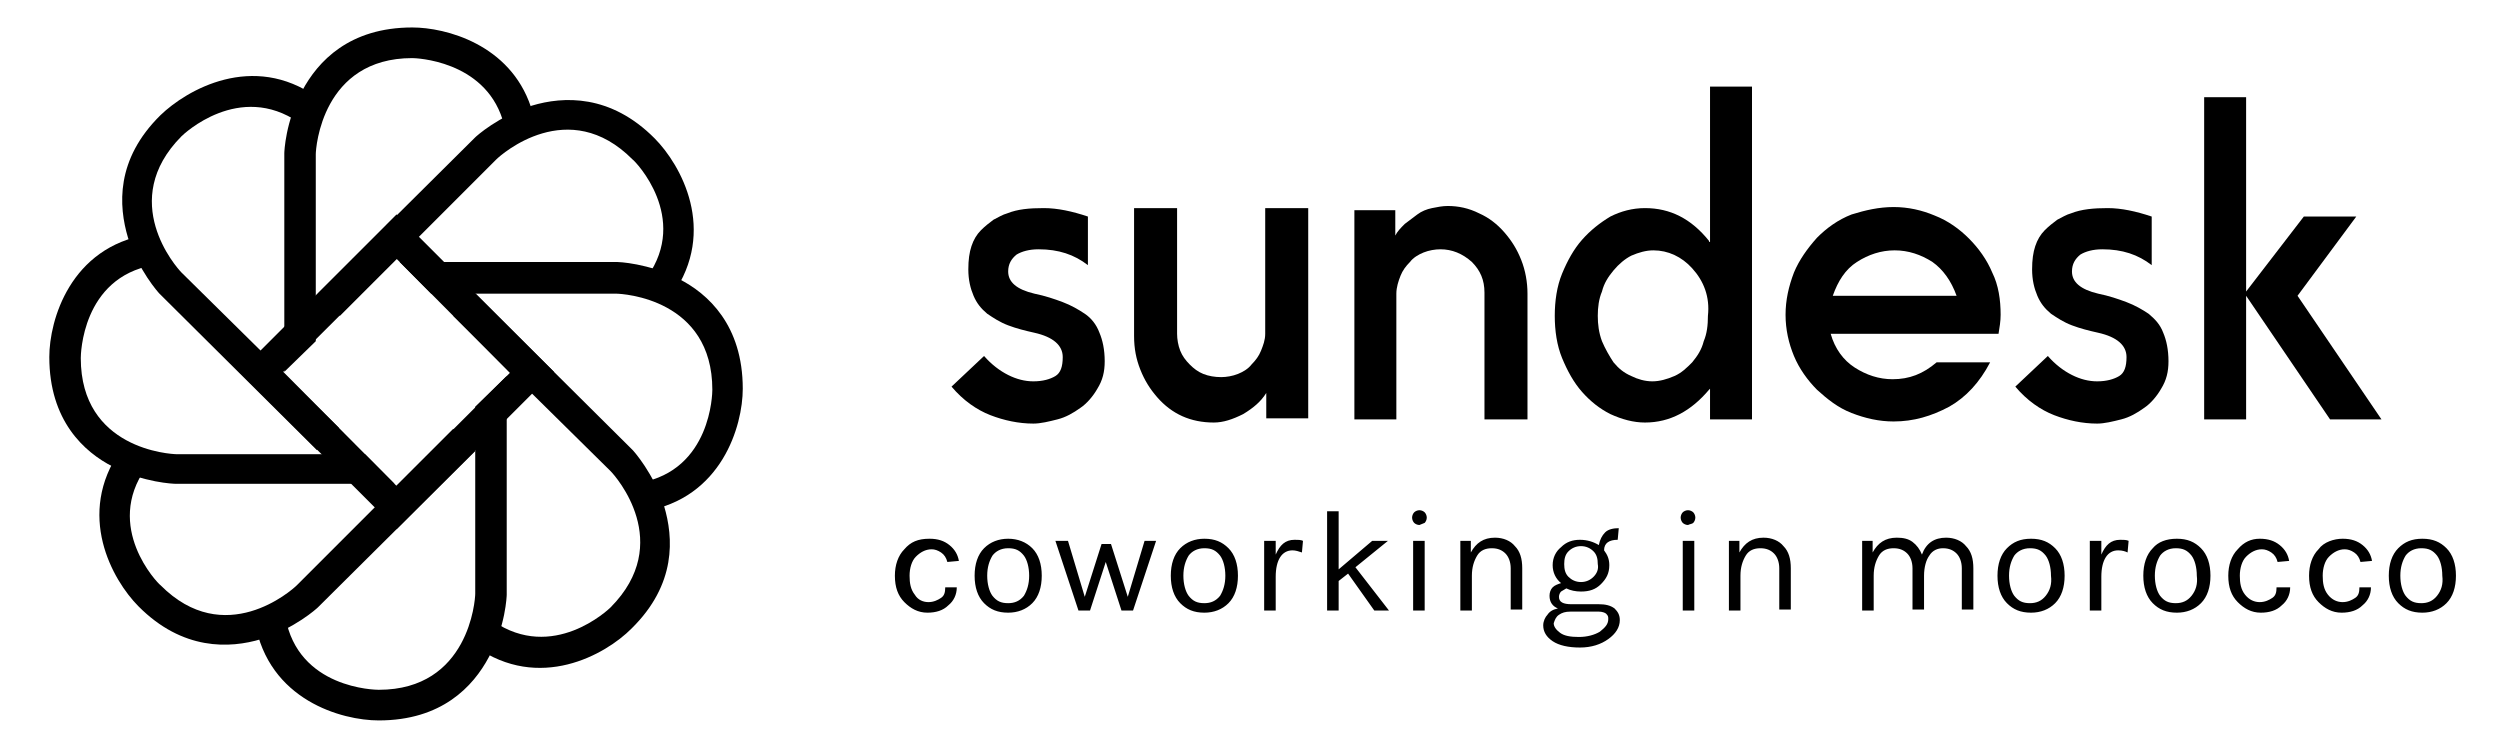
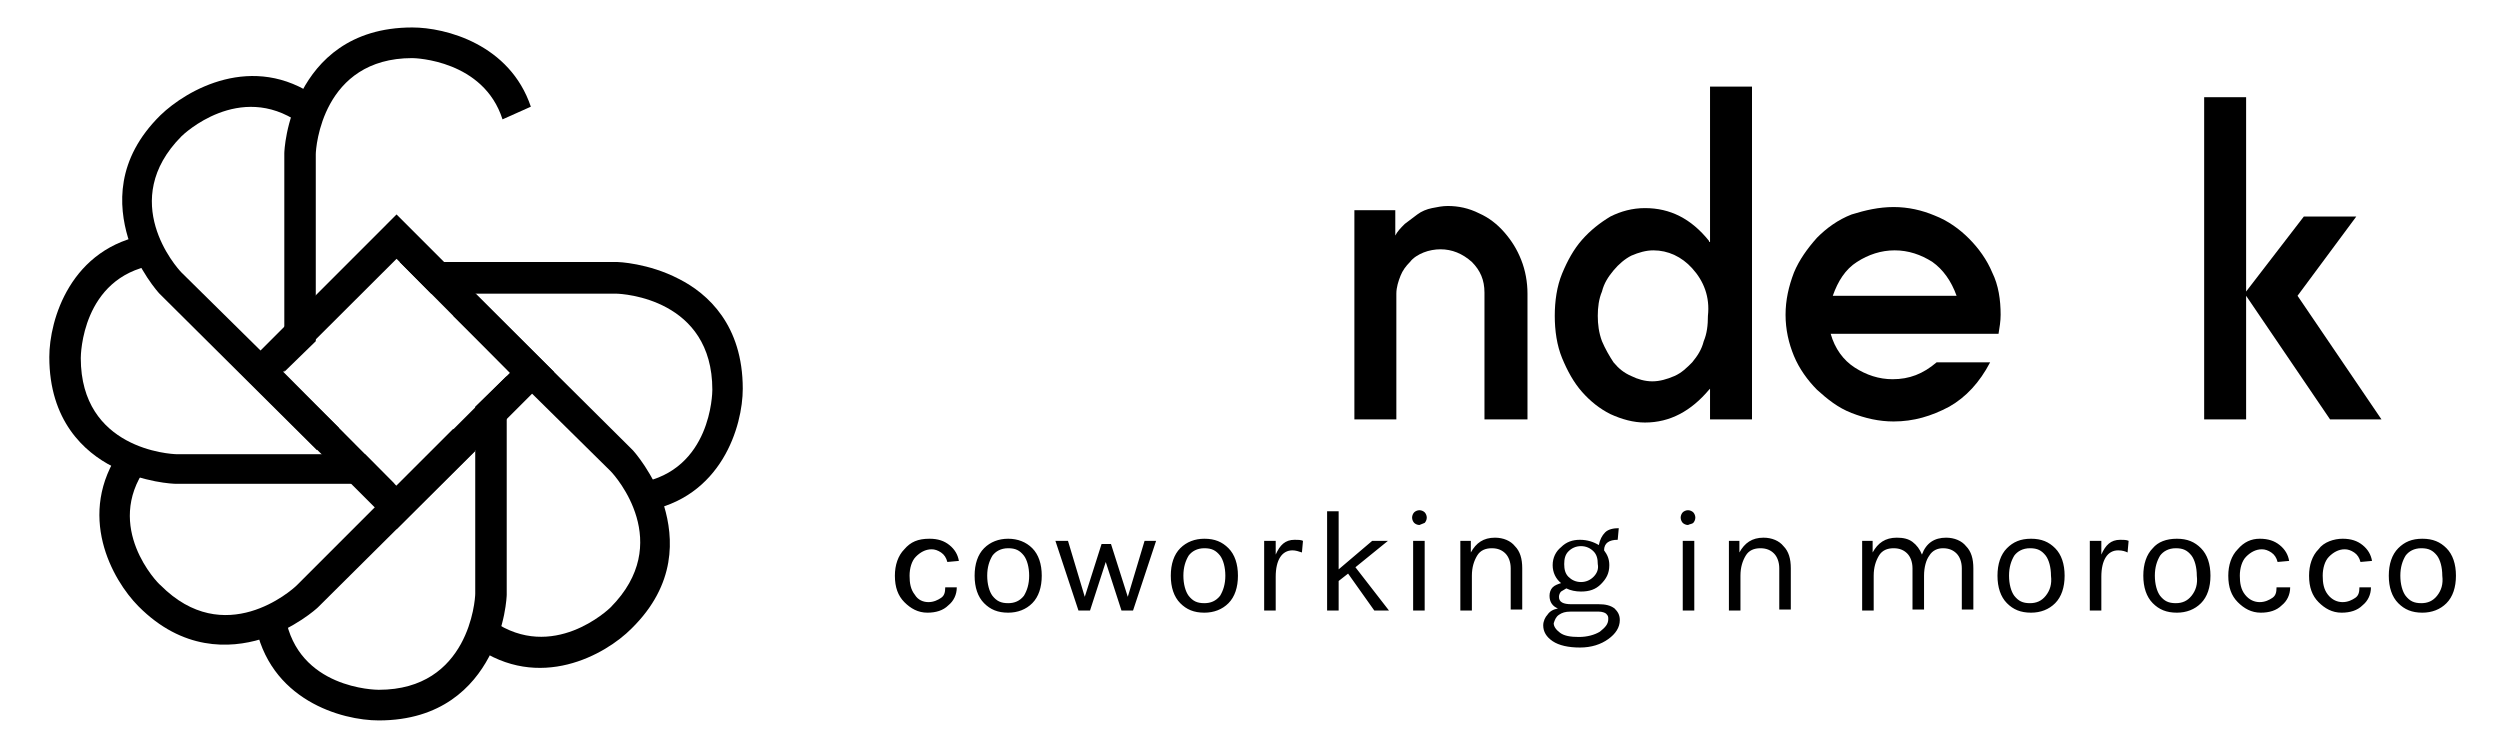
<svg xmlns="http://www.w3.org/2000/svg" width="170" height="51" viewBox="0 0 170 51" fill="none">
  <path d="M152.736 6.608V19.825L156.66 14.725H160.227L156.232 20.113L161.939 28.517H158.443L152.736 20.113V28.517H149.883V6.608H152.736Z" fill="black" />
-   <path d="M139.253 24.207C139.752 24.782 140.323 25.213 140.894 25.5C141.465 25.787 142.035 25.931 142.606 25.931C143.248 25.931 143.747 25.787 144.104 25.572C144.461 25.356 144.603 24.925 144.603 24.279C144.603 23.489 143.961 22.914 142.677 22.627C142.035 22.483 141.465 22.34 140.894 22.124C140.323 21.909 139.895 21.621 139.467 21.334C139.039 20.975 138.754 20.616 138.54 20.113C138.326 19.61 138.183 19.035 138.183 18.317C138.183 17.671 138.254 17.168 138.397 16.737C138.54 16.306 138.754 15.947 139.039 15.659C139.324 15.372 139.61 15.156 139.895 14.941C140.18 14.797 140.537 14.582 140.822 14.51C141.536 14.223 142.392 14.151 143.319 14.151C144.247 14.151 145.245 14.366 146.316 14.725V18.03C145.388 17.311 144.318 16.952 142.963 16.952C142.321 16.952 141.821 17.096 141.465 17.311C141.108 17.599 140.894 17.958 140.894 18.461C140.894 19.179 141.465 19.682 142.677 19.969C143.391 20.113 144.033 20.328 144.603 20.544C145.174 20.759 145.674 21.047 146.102 21.334C146.53 21.693 146.886 22.052 147.1 22.627C147.314 23.13 147.457 23.776 147.457 24.566C147.457 25.285 147.314 25.859 146.958 26.434C146.672 26.937 146.244 27.439 145.816 27.727C145.317 28.086 144.817 28.373 144.247 28.517C143.676 28.661 143.105 28.804 142.606 28.804C141.607 28.804 140.608 28.589 139.681 28.23C138.754 27.87 137.826 27.224 137.042 26.29L139.253 24.207Z" fill="black" />
  <path d="M133.047 20.113C132.69 19.107 132.119 18.317 131.406 17.814C130.621 17.311 129.765 17.024 128.838 17.024C127.91 17.024 127.054 17.311 126.269 17.814C125.485 18.317 124.985 19.107 124.629 20.113H133.047ZM128.766 14.079C129.765 14.079 130.692 14.294 131.548 14.653C132.476 15.013 133.261 15.587 133.903 16.234C134.545 16.88 135.115 17.67 135.472 18.532C135.9 19.394 136.043 20.4 136.043 21.406C136.043 21.837 135.971 22.268 135.9 22.699H124.486C124.771 23.704 125.342 24.494 126.127 24.997C126.911 25.5 127.768 25.787 128.695 25.787C129.836 25.787 130.764 25.428 131.691 24.638H135.329C134.616 26.003 133.689 27.008 132.547 27.655C131.334 28.301 130.122 28.66 128.766 28.66C127.768 28.66 126.84 28.445 125.913 28.086C124.985 27.727 124.272 27.152 123.559 26.506C122.916 25.859 122.346 25.069 121.989 24.207C121.632 23.345 121.418 22.411 121.418 21.406C121.418 20.4 121.632 19.466 121.989 18.532C122.346 17.67 122.916 16.88 123.559 16.162C124.201 15.515 124.985 14.941 125.913 14.582C126.84 14.294 127.768 14.079 128.766 14.079Z" fill="black" />
  <path d="M115.069 18.245C114.356 17.455 113.428 17.024 112.43 17.024C111.93 17.024 111.431 17.168 110.932 17.383C110.504 17.599 110.076 17.958 109.719 18.389C109.362 18.82 109.077 19.251 108.934 19.825C108.72 20.328 108.649 20.903 108.649 21.477C108.649 22.052 108.72 22.627 108.934 23.201C109.148 23.704 109.433 24.207 109.719 24.638C110.076 25.069 110.432 25.356 110.932 25.572C111.36 25.787 111.859 25.931 112.358 25.931C112.858 25.931 113.357 25.787 113.856 25.572C114.356 25.356 114.713 24.997 115.069 24.638C115.426 24.207 115.711 23.776 115.854 23.201C116.068 22.699 116.139 22.124 116.139 21.477C116.282 20.184 115.854 19.107 115.069 18.245ZM119.136 5.89V28.517H116.282V26.434L116.211 26.506C114.998 27.942 113.571 28.732 111.859 28.732C111.074 28.732 110.29 28.517 109.505 28.158C108.791 27.799 108.149 27.296 107.579 26.649C107.008 26.003 106.58 25.213 106.223 24.351C105.867 23.489 105.724 22.483 105.724 21.477C105.724 20.472 105.867 19.466 106.223 18.604C106.58 17.742 107.008 16.952 107.579 16.306C108.149 15.659 108.791 15.156 109.505 14.725C110.218 14.366 111.003 14.151 111.859 14.151C113.571 14.151 114.998 14.869 116.211 16.378C116.211 16.449 116.211 16.449 116.282 16.449V5.89H119.136Z" fill="black" />
  <path d="M94.88 14.294V16.018C95.023 15.731 95.237 15.515 95.522 15.228C95.808 15.013 96.093 14.797 96.379 14.582C96.664 14.366 97.021 14.223 97.377 14.151C97.734 14.079 98.091 14.007 98.447 14.007C99.161 14.007 99.874 14.151 100.587 14.51C101.23 14.797 101.8 15.228 102.3 15.803C102.799 16.378 103.156 16.952 103.441 17.671C103.726 18.389 103.869 19.179 103.869 19.969V28.517H100.944V19.897C100.944 19.035 100.659 18.389 100.088 17.814C99.446 17.239 98.733 16.952 97.948 16.952C97.591 16.952 97.163 17.024 96.806 17.168C96.45 17.311 96.093 17.527 95.879 17.814C95.594 18.101 95.38 18.389 95.237 18.748C95.094 19.107 94.952 19.538 94.952 19.969V28.517H92.098V14.294H94.88Z" fill="black" />
-   <path d="M86.106 28.517V26.721C85.749 27.296 85.25 27.727 84.536 28.158C83.823 28.517 83.181 28.732 82.539 28.732C81.754 28.732 81.041 28.589 80.399 28.302C79.757 28.014 79.186 27.583 78.686 27.009C78.187 26.434 77.831 25.859 77.545 25.141C77.26 24.423 77.117 23.704 77.117 22.842V14.151H80.042V22.699C80.042 23.058 80.113 23.489 80.256 23.848C80.399 24.207 80.613 24.494 80.898 24.782C81.183 25.069 81.469 25.285 81.825 25.428C82.182 25.572 82.61 25.644 83.038 25.644C83.395 25.644 83.823 25.572 84.18 25.428C84.536 25.285 84.893 25.069 85.107 24.782C85.392 24.494 85.606 24.207 85.749 23.848C85.892 23.489 86.034 23.13 86.034 22.699V14.151H88.959V28.445H86.106V28.517Z" fill="black" />
-   <path d="M66.916 24.207C67.415 24.782 67.986 25.213 68.556 25.5C69.127 25.787 69.698 25.931 70.269 25.931C70.911 25.931 71.41 25.787 71.767 25.572C72.123 25.356 72.266 24.925 72.266 24.279C72.266 23.489 71.624 22.914 70.34 22.627C69.698 22.483 69.127 22.34 68.556 22.124C67.986 21.909 67.558 21.621 67.13 21.334C66.702 20.975 66.416 20.616 66.202 20.113C65.988 19.61 65.846 19.035 65.846 18.317C65.846 17.671 65.917 17.168 66.06 16.737C66.202 16.306 66.416 15.947 66.702 15.659C66.987 15.372 67.272 15.156 67.558 14.941C67.843 14.797 68.2 14.582 68.485 14.51C69.198 14.223 69.983 14.151 70.982 14.151C71.909 14.151 72.908 14.366 73.978 14.725V18.03C73.051 17.311 71.981 16.952 70.625 16.952C69.983 16.952 69.484 17.096 69.127 17.311C68.77 17.599 68.556 17.958 68.556 18.461C68.556 19.179 69.127 19.682 70.34 19.969C71.053 20.113 71.695 20.328 72.266 20.544C72.837 20.759 73.336 21.047 73.764 21.334C74.192 21.621 74.549 22.052 74.763 22.627C74.977 23.13 75.12 23.776 75.12 24.566C75.12 25.285 74.977 25.859 74.62 26.434C74.335 26.937 73.907 27.439 73.479 27.727C72.979 28.086 72.48 28.373 71.909 28.517C71.339 28.661 70.768 28.804 70.269 28.804C69.27 28.804 68.271 28.589 67.344 28.23C66.416 27.87 65.489 27.224 64.704 26.29L66.916 24.207Z" fill="black" />
  <path d="M165.72 40.513C165.434 40.872 165.078 41.016 164.65 41.016C164.15 41.016 163.865 40.872 163.58 40.513C163.365 40.225 163.223 39.722 163.223 39.148C163.223 38.573 163.365 38.142 163.58 37.783C163.794 37.496 164.15 37.28 164.65 37.28C165.149 37.28 165.434 37.424 165.72 37.783C165.934 38.07 166.076 38.573 166.076 39.148C166.148 39.722 166.005 40.154 165.72 40.513ZM163.08 37.28C162.652 37.711 162.438 38.358 162.438 39.148C162.438 39.938 162.652 40.584 163.08 41.016C163.508 41.447 164.008 41.662 164.721 41.662C165.363 41.662 165.934 41.447 166.362 41.016C166.79 40.584 167.004 39.938 167.004 39.148C167.004 38.358 166.79 37.711 166.362 37.28C165.934 36.849 165.434 36.634 164.721 36.634C164.008 36.634 163.508 36.849 163.08 37.28ZM157.658 37.352C157.23 37.783 157.016 38.429 157.016 39.148C157.016 39.938 157.23 40.513 157.658 40.944C158.086 41.375 158.586 41.662 159.228 41.662C159.799 41.662 160.298 41.518 160.655 41.159C161.011 40.872 161.225 40.441 161.225 39.938H160.441C160.441 40.297 160.369 40.513 160.155 40.656C159.941 40.8 159.656 40.944 159.299 40.944C158.943 40.944 158.586 40.8 158.3 40.441C158.015 40.082 157.944 39.651 157.944 39.148C157.944 38.645 158.086 38.142 158.372 37.855C158.657 37.568 159.014 37.352 159.442 37.352C159.656 37.352 159.87 37.424 160.084 37.568C160.298 37.711 160.441 37.927 160.512 38.214L161.297 38.142C161.225 37.711 161.011 37.352 160.655 37.065C160.298 36.777 159.87 36.634 159.299 36.634C158.728 36.634 158.015 36.849 157.658 37.352ZM152.165 37.352C151.737 37.783 151.523 38.429 151.523 39.148C151.523 39.938 151.737 40.513 152.165 40.944C152.593 41.375 153.093 41.662 153.735 41.662C154.305 41.662 154.805 41.518 155.162 41.159C155.518 40.872 155.732 40.441 155.732 39.938H154.805C154.805 40.297 154.734 40.513 154.52 40.656C154.305 40.8 154.02 40.944 153.663 40.944C153.307 40.944 152.95 40.8 152.665 40.441C152.379 40.082 152.308 39.651 152.308 39.148C152.308 38.645 152.451 38.142 152.736 37.855C153.021 37.568 153.378 37.352 153.806 37.352C154.02 37.352 154.234 37.424 154.448 37.568C154.662 37.711 154.805 37.927 154.876 38.214L155.661 38.142C155.59 37.711 155.376 37.352 155.019 37.065C154.662 36.777 154.234 36.634 153.663 36.634C153.093 36.634 152.593 36.849 152.165 37.352ZM149.026 40.513C148.741 40.872 148.384 41.016 147.956 41.016C147.457 41.016 147.172 40.872 146.886 40.513C146.672 40.225 146.53 39.722 146.53 39.148C146.53 38.573 146.672 38.142 146.886 37.783C147.1 37.496 147.457 37.28 147.956 37.28C148.456 37.28 148.741 37.424 149.026 37.783C149.24 38.07 149.383 38.573 149.383 39.148C149.454 39.722 149.312 40.154 149.026 40.513ZM146.387 37.28C145.959 37.711 145.745 38.358 145.745 39.148C145.745 39.938 145.959 40.584 146.387 41.016C146.815 41.447 147.314 41.662 148.028 41.662C148.67 41.662 149.24 41.447 149.668 41.016C150.097 40.584 150.311 39.938 150.311 39.148C150.311 38.358 150.097 37.711 149.668 37.28C149.24 36.849 148.741 36.634 148.028 36.634C147.314 36.634 146.744 36.849 146.387 37.28ZM144.675 37.568L144.746 36.777C144.603 36.706 144.389 36.706 144.175 36.706C143.533 36.706 143.177 37.065 142.891 37.711V36.777H142.107V41.518H142.891V39.22C142.891 38.07 143.319 37.424 144.033 37.424C144.318 37.424 144.532 37.496 144.675 37.568ZM139.11 40.513C138.825 40.872 138.468 41.016 138.04 41.016C137.541 41.016 137.256 40.872 136.97 40.513C136.756 40.225 136.614 39.722 136.614 39.148C136.614 38.573 136.756 38.142 136.97 37.783C137.184 37.496 137.541 37.28 138.04 37.28C138.54 37.28 138.825 37.424 139.11 37.783C139.324 38.07 139.467 38.573 139.467 39.148C139.538 39.722 139.396 40.154 139.11 40.513ZM136.471 37.28C136.043 37.711 135.829 38.358 135.829 39.148C135.829 39.938 136.043 40.584 136.471 41.016C136.899 41.447 137.398 41.662 138.112 41.662C138.754 41.662 139.324 41.447 139.752 41.016C140.18 40.584 140.394 39.938 140.394 39.148C140.394 38.358 140.18 37.711 139.752 37.28C139.324 36.849 138.825 36.634 138.112 36.634C137.398 36.634 136.899 36.849 136.471 37.28ZM127.339 36.777H126.626V41.518H127.411V39.148C127.411 38.573 127.554 38.142 127.768 37.783C127.982 37.424 128.338 37.28 128.766 37.28C129.194 37.28 129.48 37.424 129.694 37.639C129.908 37.855 130.05 38.214 130.05 38.645V41.447H130.835V39.148C130.835 38.573 130.978 38.07 131.192 37.783C131.406 37.424 131.762 37.28 132.119 37.28C132.547 37.28 132.833 37.424 133.047 37.639C133.261 37.855 133.403 38.214 133.403 38.645V41.447H134.188V38.645C134.188 37.999 134.045 37.496 133.689 37.137C133.403 36.777 132.904 36.562 132.333 36.562C131.548 36.562 130.978 36.921 130.692 37.711C130.55 37.352 130.336 37.065 130.05 36.849C129.765 36.634 129.408 36.562 128.98 36.562C128.196 36.562 127.696 36.921 127.339 37.568V36.777ZM118.279 36.777H117.566V41.518H118.351V39.148C118.351 38.573 118.493 38.142 118.708 37.783C118.922 37.424 119.278 37.28 119.706 37.28C120.134 37.28 120.42 37.424 120.634 37.639C120.848 37.855 120.99 38.214 120.99 38.645V41.447H121.775V38.645C121.775 37.999 121.632 37.496 121.276 37.137C120.99 36.777 120.491 36.562 119.92 36.562C119.136 36.562 118.636 36.921 118.279 37.568V36.777ZM115.141 35.556C115.212 35.484 115.283 35.341 115.283 35.197C115.283 35.053 115.212 34.91 115.141 34.838C115.069 34.766 114.927 34.694 114.784 34.694C114.641 34.694 114.499 34.766 114.427 34.838C114.356 34.91 114.285 35.053 114.285 35.197C114.285 35.341 114.356 35.484 114.427 35.556C114.499 35.628 114.641 35.7 114.784 35.7C114.927 35.628 115.069 35.628 115.141 35.556ZM114.427 41.518H115.212V36.777H114.427V41.518ZM108.363 39.22C108.149 39.435 107.864 39.579 107.507 39.579C107.151 39.579 106.865 39.435 106.651 39.22C106.437 39.004 106.366 38.717 106.366 38.358C106.366 37.999 106.437 37.711 106.651 37.496C106.865 37.28 107.151 37.137 107.507 37.137C107.864 37.137 108.149 37.28 108.363 37.496C108.577 37.711 108.649 37.999 108.649 38.358C108.72 38.717 108.577 39.004 108.363 39.22ZM106.009 41.806C106.223 41.662 106.437 41.59 106.794 41.59H108.72C108.934 41.59 109.148 41.662 109.219 41.734C109.362 41.877 109.362 41.949 109.362 42.093C109.362 42.452 109.148 42.668 108.791 42.955C108.435 43.17 107.935 43.314 107.365 43.314C106.794 43.314 106.366 43.242 106.081 43.027C105.795 42.811 105.653 42.596 105.653 42.38C105.724 42.165 105.795 41.949 106.009 41.806ZM105.225 41.806C105.082 41.949 104.939 42.237 104.939 42.524C104.939 42.955 105.153 43.314 105.581 43.601C106.009 43.889 106.651 44.032 107.436 44.032C108.221 44.032 108.863 43.817 109.362 43.458C109.862 43.099 110.147 42.668 110.147 42.165C110.147 41.806 110.004 41.59 109.79 41.375C109.505 41.159 109.148 41.087 108.72 41.087H106.865C106.295 41.087 106.009 40.944 106.009 40.584C106.009 40.441 106.081 40.297 106.152 40.225C106.295 40.154 106.366 40.082 106.509 40.01C106.794 40.154 107.151 40.225 107.507 40.225C108.078 40.225 108.506 40.082 108.863 39.722C109.219 39.363 109.433 39.004 109.433 38.429C109.433 37.999 109.291 37.711 109.077 37.424C109.077 36.921 109.433 36.706 110.004 36.706L110.076 35.916C109.719 35.916 109.362 35.987 109.148 36.203C108.934 36.418 108.791 36.706 108.72 37.065C108.363 36.849 107.935 36.706 107.436 36.706C106.937 36.706 106.509 36.849 106.152 37.208C105.795 37.496 105.581 37.927 105.581 38.429C105.581 38.932 105.795 39.363 106.152 39.651C105.938 39.722 105.724 39.794 105.581 39.938C105.439 40.082 105.367 40.297 105.367 40.513C105.367 40.944 105.581 41.231 105.938 41.375C105.581 41.447 105.367 41.59 105.225 41.806ZM100.017 36.777H99.303V41.518H100.088V39.148C100.088 38.573 100.231 38.142 100.445 37.783C100.659 37.424 101.016 37.28 101.444 37.28C101.872 37.28 102.157 37.424 102.371 37.639C102.585 37.855 102.728 38.214 102.728 38.645V41.447H103.512V38.645C103.512 37.999 103.37 37.496 103.013 37.137C102.728 36.777 102.228 36.562 101.658 36.562C100.873 36.562 100.373 36.921 100.017 37.568V36.777ZM96.878 35.556C96.949 35.484 97.021 35.341 97.021 35.197C97.021 35.053 96.949 34.91 96.878 34.838C96.806 34.766 96.664 34.694 96.521 34.694C96.379 34.694 96.236 34.766 96.165 34.838C96.093 34.91 96.022 35.053 96.022 35.197C96.022 35.341 96.093 35.484 96.165 35.556C96.236 35.628 96.379 35.7 96.521 35.7C96.664 35.628 96.735 35.628 96.878 35.556ZM96.093 41.518H96.878V36.777H96.093V41.518ZM93.454 41.518H94.452L92.169 38.573L94.381 36.777H93.311L91.028 38.717V34.766H90.243V41.518H91.028V39.507L91.67 39.004L93.454 41.518ZM88.531 37.568L88.603 36.777C88.46 36.706 88.246 36.706 88.032 36.706C87.39 36.706 87.033 37.065 86.748 37.711V36.777H85.963V41.518H86.748V39.22C86.748 38.07 87.176 37.424 87.889 37.424C88.103 37.424 88.317 37.496 88.531 37.568ZM82.967 40.513C82.681 40.872 82.325 41.016 81.897 41.016C81.397 41.016 81.112 40.872 80.827 40.513C80.613 40.225 80.47 39.722 80.47 39.148C80.47 38.573 80.613 38.142 80.827 37.783C81.041 37.496 81.397 37.28 81.897 37.28C82.396 37.28 82.681 37.424 82.967 37.783C83.181 38.07 83.323 38.573 83.323 39.148C83.323 39.722 83.181 40.154 82.967 40.513ZM80.256 37.28C79.828 37.711 79.614 38.358 79.614 39.148C79.614 39.938 79.828 40.584 80.256 41.016C80.684 41.447 81.183 41.662 81.897 41.662C82.539 41.662 83.109 41.447 83.538 41.016C83.966 40.584 84.18 39.938 84.18 39.148C84.18 38.358 83.966 37.711 83.538 37.28C83.109 36.849 82.61 36.634 81.897 36.634C81.255 36.634 80.684 36.849 80.256 37.28ZM71.767 36.777L73.336 41.518H74.121L75.191 38.214L76.261 41.518H77.046L78.615 36.777H77.831L76.689 40.584L75.548 36.993H74.906L73.764 40.584L72.623 36.777H71.767ZM69.626 40.513C69.341 40.872 68.984 41.016 68.556 41.016C68.057 41.016 67.772 40.872 67.486 40.513C67.272 40.225 67.13 39.722 67.13 39.148C67.13 38.573 67.272 38.142 67.486 37.783C67.7 37.496 68.057 37.28 68.556 37.28C69.056 37.28 69.341 37.424 69.626 37.783C69.841 38.07 69.983 38.573 69.983 39.148C69.983 39.722 69.841 40.154 69.626 40.513ZM66.916 37.28C66.488 37.711 66.274 38.358 66.274 39.148C66.274 39.938 66.488 40.584 66.916 41.016C67.344 41.447 67.843 41.662 68.556 41.662C69.198 41.662 69.769 41.447 70.197 41.016C70.625 40.584 70.839 39.938 70.839 39.148C70.839 38.358 70.625 37.711 70.197 37.28C69.769 36.849 69.198 36.634 68.556 36.634C67.914 36.634 67.344 36.849 66.916 37.28ZM61.494 37.352C61.066 37.783 60.852 38.429 60.852 39.148C60.852 39.938 61.066 40.513 61.494 40.944C61.922 41.375 62.421 41.662 63.063 41.662C63.634 41.662 64.133 41.518 64.49 41.159C64.847 40.872 65.061 40.441 65.061 39.938H64.276C64.276 40.297 64.205 40.513 63.991 40.656C63.777 40.8 63.491 40.944 63.135 40.944C62.778 40.944 62.421 40.8 62.207 40.441C61.922 40.082 61.851 39.651 61.851 39.148C61.851 38.645 61.993 38.142 62.279 37.855C62.564 37.568 62.921 37.352 63.349 37.352C63.563 37.352 63.777 37.424 63.991 37.568C64.205 37.711 64.347 37.927 64.419 38.214L65.204 38.142C65.132 37.711 64.918 37.352 64.561 37.065C64.205 36.777 63.777 36.634 63.206 36.634C62.421 36.634 61.922 36.849 61.494 37.352Z" fill="black" />
-   <path d="M23.114 21.477L21.616 19.969L32.316 9.338C32.388 9.266 33.886 7.901 36.169 7.183C38.309 6.537 41.519 6.393 44.515 9.41C46.299 11.206 48.796 15.659 45.728 20.041L44.016 18.82C46.87 14.797 43.231 10.99 43.017 10.846C38.666 6.465 34.1 10.487 33.743 10.846L23.114 21.477Z" fill="black" />
  <path d="M27.18 17.814H41.947C42.019 17.814 44.087 17.886 46.156 18.963C48.154 19.969 50.508 22.124 50.508 26.434C50.508 28.948 49.081 33.904 43.802 34.766L43.517 32.827C48.368 31.965 48.439 26.721 48.439 26.506C48.439 20.328 42.375 19.969 41.876 19.969H29.32L27.18 17.814Z" fill="black" />
  <path d="M30.818 21.477L32.316 19.969L43.017 30.6C43.089 30.672 44.444 32.18 45.157 34.407C45.799 36.562 46.013 39.722 42.946 42.739C41.162 44.535 36.668 47.049 32.316 43.961L33.529 42.237C37.596 45.038 41.376 41.447 41.519 41.303C45.871 36.921 41.876 32.396 41.519 32.037L30.818 21.477Z" fill="black" />
  <path d="M34.457 25.572V40.441C34.457 40.513 34.385 42.596 33.244 44.679C32.174 46.69 30.034 48.989 25.753 48.989C23.256 48.989 18.263 47.624 17.335 42.308L19.404 41.949C20.26 46.834 25.539 46.906 25.753 46.906C31.888 46.906 32.316 40.8 32.316 40.369V27.655L34.457 25.572Z" fill="black" />
  <path d="M30.818 29.163L32.316 30.672L21.616 41.303C21.544 41.375 20.046 42.739 17.763 43.458C15.623 44.104 12.413 44.248 9.417 41.231C7.633 39.435 5.136 34.982 8.204 30.6L9.916 31.821C7.063 35.844 10.701 39.651 10.915 39.794C15.267 44.176 19.832 40.154 20.189 39.794L30.818 29.163Z" fill="black" />
  <path d="M26.823 32.898H11.914C11.842 32.898 9.773 32.827 7.705 31.749C5.707 30.744 3.353 28.589 3.353 24.279C3.353 21.765 4.78 16.808 10.059 15.946L10.415 18.029C5.564 18.892 5.493 24.135 5.493 24.351C5.493 30.528 11.557 30.887 12.056 30.887H24.826L26.823 32.898Z" fill="black" />
  <path d="M23.042 29.091L21.544 30.6L10.844 19.969C10.772 19.897 9.417 18.389 8.703 16.162C8.061 14.007 7.847 10.847 10.915 7.83C12.698 6.106 17.193 3.52 21.544 6.608L20.331 8.332C16.265 5.531 12.484 9.123 12.342 9.266C7.99 13.648 11.985 18.173 12.342 18.532L23.042 29.091Z" fill="black" />
  <path d="M19.333 25.285V10.415C19.333 10.344 19.404 8.261 20.546 6.177C21.616 4.166 23.756 1.868 28.036 1.868C30.319 1.868 34.671 3.017 36.097 7.255L34.171 8.117C32.887 4.094 28.25 3.951 28.036 3.951C21.901 3.951 21.473 10.056 21.473 10.487V23.201L19.333 25.285Z" fill="black" />
  <path d="M19.261 25.285L26.966 33.042L34.671 25.356L26.966 17.599L19.261 25.285ZM26.966 35.987L16.265 25.285L26.966 14.582L37.667 25.285L26.966 35.987Z" fill="black" />
</svg>